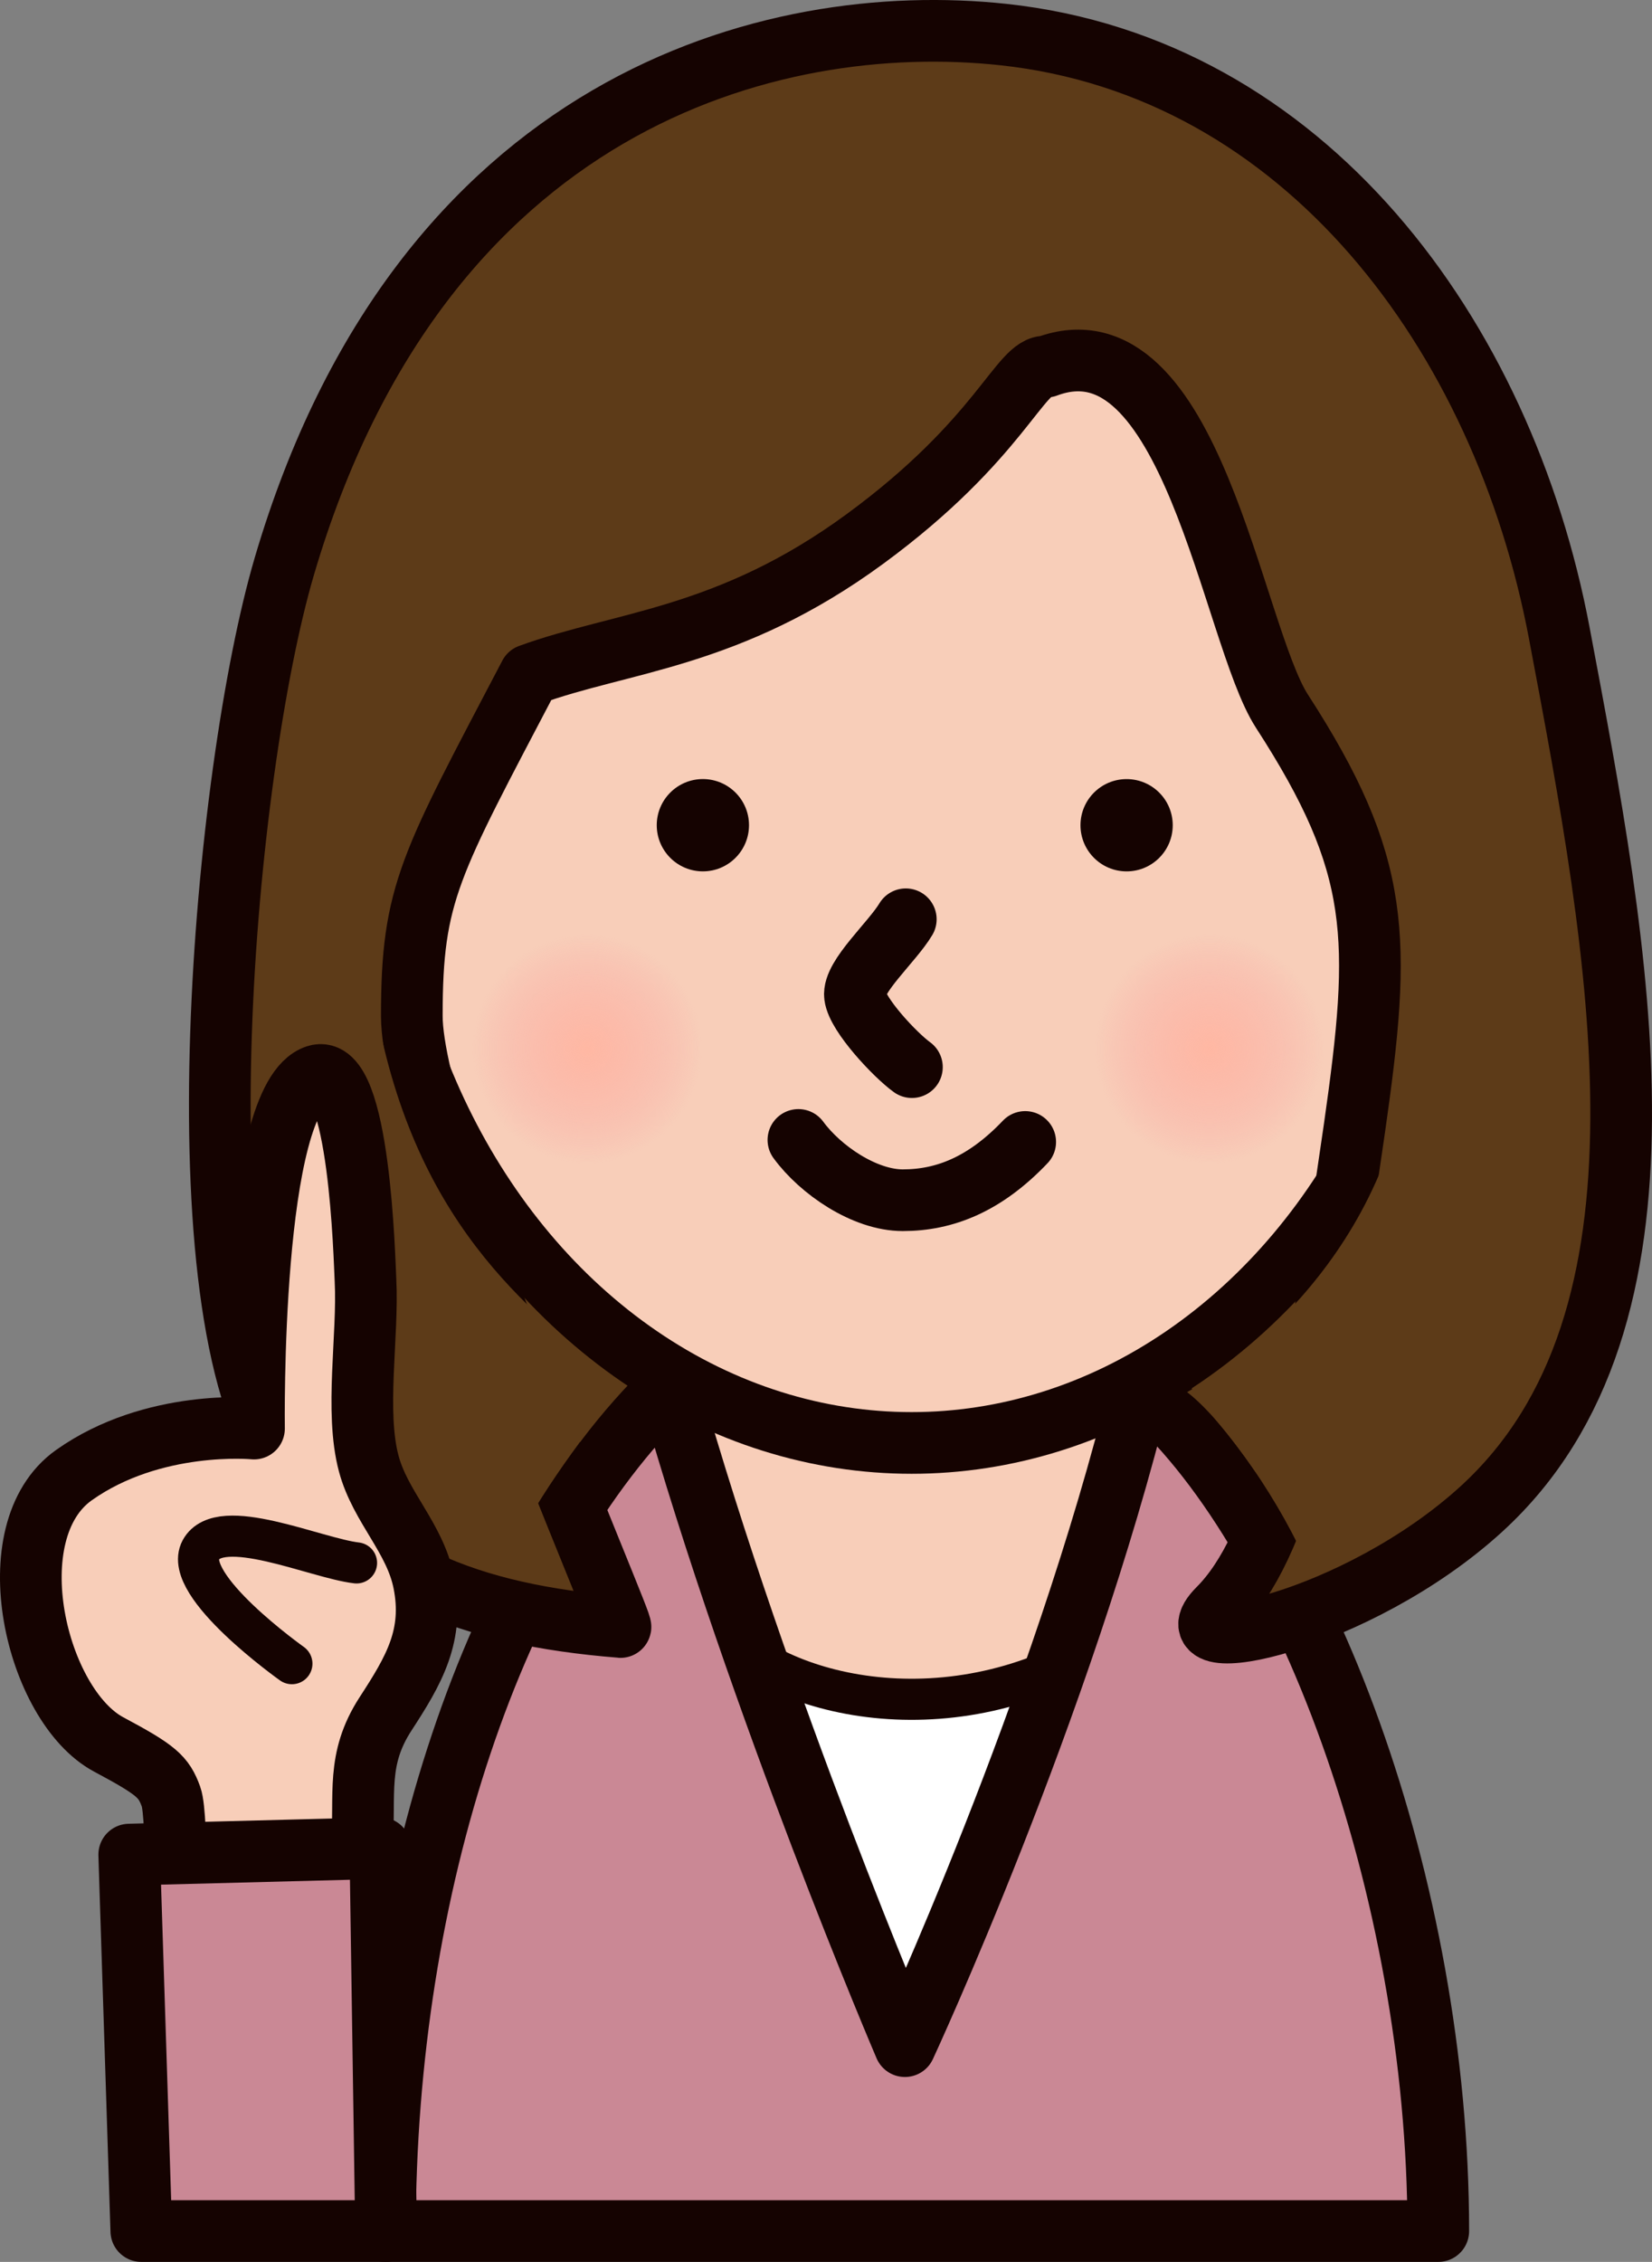
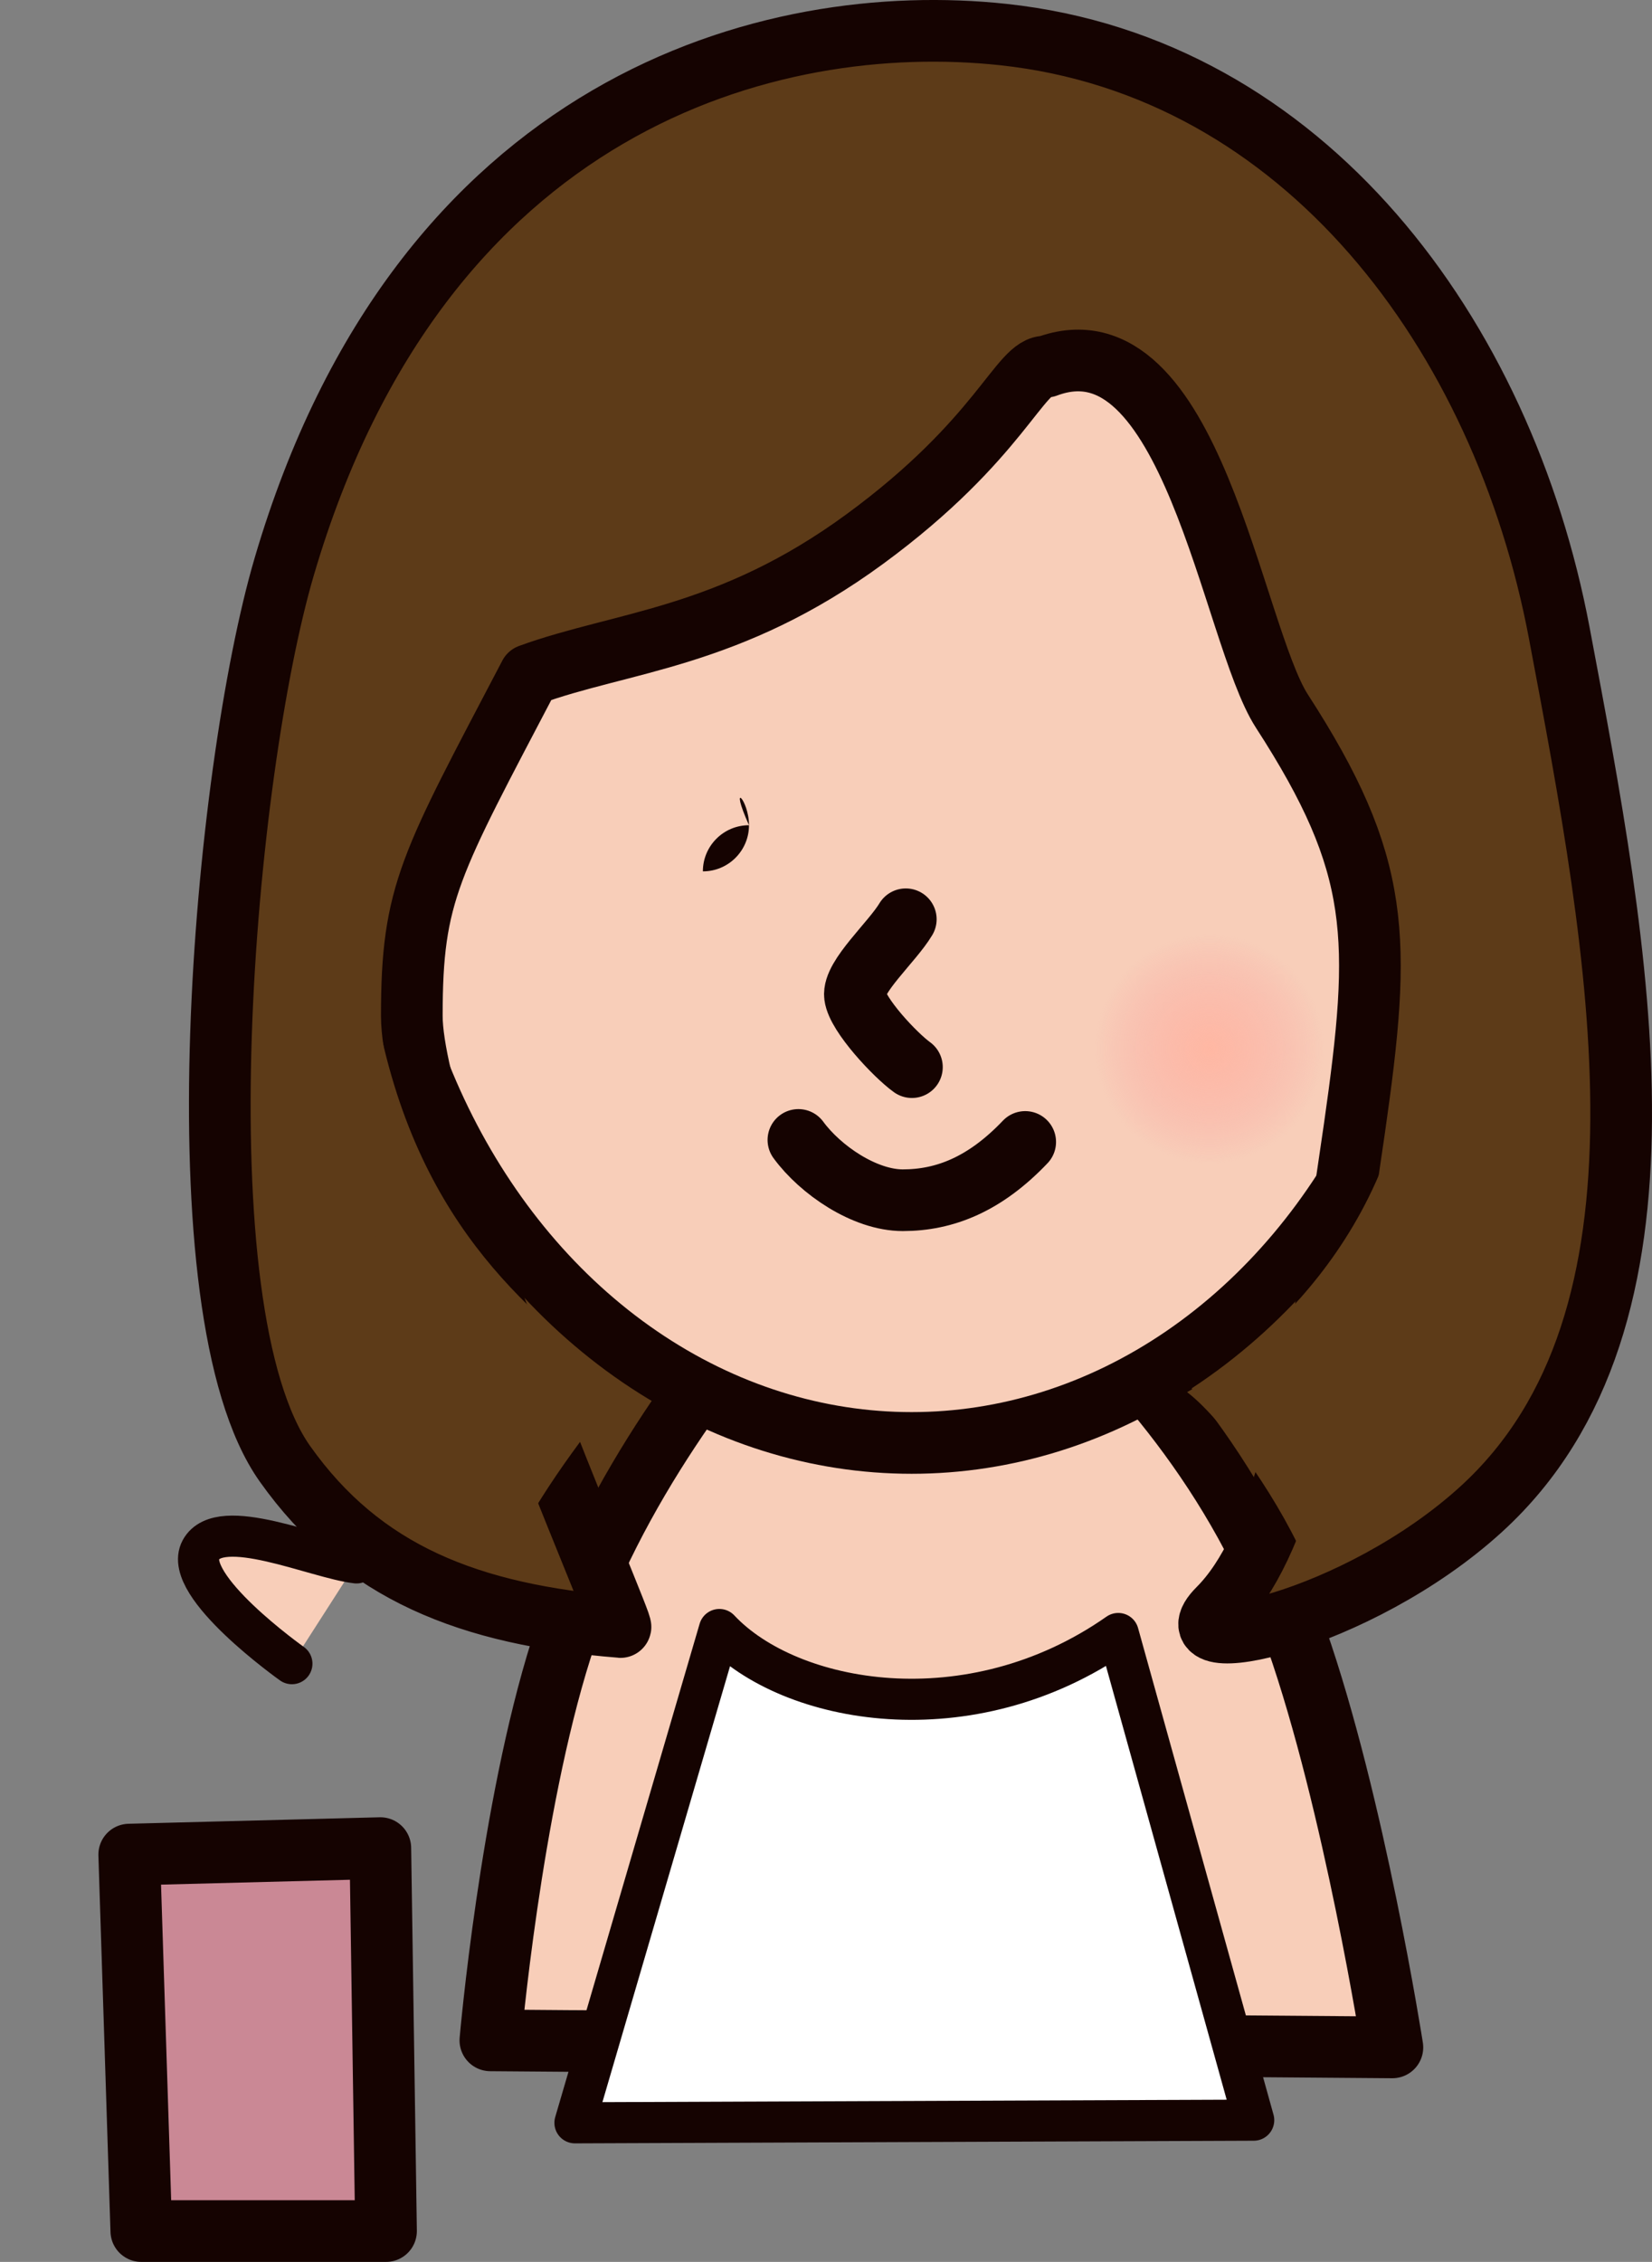
<svg xmlns="http://www.w3.org/2000/svg" version="1.1" id="圖層_1" x="0px" y="0px" width="180.213px" height="246.664px" viewBox="0 0 180.213 246.664" enable-background="new 0 0 180.213 246.664" xml:space="preserve">
  <rect x="0" y="0" width="180.213" height="246.664" fill="#808080" stroke="none" />
  <g>
    <path fill="#5D3B18" stroke="#150301" stroke-width="6.727" stroke-linecap="round" stroke-linejoin="round" d="M42.945,154.68   c14.831,19.774,70.75,22.094,93.932,11.864c35.317-15.58,26.457-58.648,15.819-94.921C140.33,29.462,67.213,26.206,45.912,65.69   C34.931,86.049,28.114,134.904,42.945,154.68z" />
    <path fill="#F8CEB9" stroke="#150301" stroke-width="6.727" stroke-linecap="round" stroke-linejoin="round" d="M61.218,179.822   c-5.538,17.47-7.725,42.684-7.725,42.684l98.4,0.766c0,0-4.151-26.588-10.459-44.621c-6.305-18.033-17.914-30.672-28.361-40.207   c-8.616-7.867-22.737-3.937-27.321,1.101C79.039,146.921,66.756,162.354,61.218,179.822z" />
    <path fill="#FFFFFF" stroke="#150301" stroke-width="4.484" stroke-linecap="round" stroke-linejoin="round" d="M121.987,178.137   c-16.198,11.34-35.865,7.731-43.513-0.435L62.72,231.497l74.044-0.289L121.987,178.137z" />
    <ellipse fill="#F8CEB9" stroke="#150301" stroke-width="6.727" stroke-linecap="round" stroke-linejoin="round" cx="99.446" cy="87.153" rx="59.326" ry="70.203" />
-     <path fill="#150301" d="M81.707,89.99c0,2.778-2.252,5.034-5.032,5.034c-2.776,0-5.032-2.256-5.032-5.034   c0-2.778,2.256-5.032,5.032-5.032C79.455,84.958,81.707,87.212,81.707,89.99z" />
-     <circle fill="#150301" cx="122.899" cy="89.994" r="5.032" />
+     <path fill="#150301" d="M81.707,89.99c0,2.778-2.252,5.034-5.032,5.034c0-2.778,2.256-5.032,5.032-5.032C79.455,84.958,81.707,87.212,81.707,89.99z" />
    <path fill="none" stroke="#150301" stroke-width="6.727" stroke-linecap="round" stroke-linejoin="round" d="M99.479,116.373   c-1.81-1.302-5.953-5.701-6.211-7.767c-0.26-2.076,4.065-5.875,5.543-8.357" />
    <path fill="none" stroke="#150301" stroke-width="6.727" stroke-linecap="round" stroke-linejoin="round" d="M87.096,124.313   c2.41,3.287,7.223,6.574,11.385,6.574c4.598,0,8.977-1.754,13.356-6.354" />
    <radialGradient id="SVGID_1_" cx="335.616" cy="-139.308" r="12.523" gradientTransform="matrix(1 0 0 -1 -271.558 -24.936)" gradientUnits="userSpaceOnUse">
      <stop offset="0" style="stop-color:#FFB8A3" />
      <stop offset="0.483" style="stop-color:#FDAFA2;stop-opacity:0.517" />
      <stop offset="1" style="stop-color:#F9A0A0;stop-opacity:0" />
    </radialGradient>
-     <circle fill="url(#SVGID_1_)" cx="64.059" cy="114.372" r="12.523" />
    <radialGradient id="SVGID_2_" cx="403.514" cy="-139.308" r="12.524" gradientTransform="matrix(1 0 0 -1 -271.558 -24.936)" gradientUnits="userSpaceOnUse">
      <stop offset="0" style="stop-color:#FFB8A3" />
      <stop offset="0.483" style="stop-color:#FDAFA2;stop-opacity:0.517" />
      <stop offset="1" style="stop-color:#F9A0A0;stop-opacity:0" />
    </radialGradient>
    <path fill="url(#SVGID_2_)" d="M144.479,114.372c0,6.918-5.608,12.524-12.521,12.524c-6.918,0-12.525-5.606-12.525-12.524   c0-6.916,5.607-12.524,12.525-12.524C138.87,101.848,144.479,107.456,144.479,114.372z" />
-     <path fill="#CA8895" stroke="#150301" stroke-width="6.727" stroke-linecap="round" stroke-linejoin="round" d="M73.01,151.284   c-19.115,18.459-31.019,54.428-31.019,92.017c24.784,0,96.886,0,114.908,0c0-37.457-14.678-76.854-32.476-92.017   c-8.569,34.938-25.708,71.853-25.708,71.853S82.896,186.225,73.01,151.284z" />
    <g>
      <path fill="#5D3B18" stroke="#150301" stroke-width="6.727" stroke-linecap="round" stroke-linejoin="round" d="M170.097,69.028    c-6.145-32.551-27.805-61.725-60.646-65.259c-25.35-2.728-63.547,7.364-78.44,58.007c-6.593,22.41-11.838,81.035,0.069,97.848    c8.404,11.864,20.107,16.479,36.584,17.797c0.904,0.904-22.741-53.165-22.741-66.629c0-13.461,1.978-16.428,12.854-37.191    c10.112-3.678,21.753-3.955,36.583-14.832c14.832-10.875,16.938-19.002,19.775-18.785c15.819-5.934,20.238,29.121,25.709,37.572    c10.875,16.809,10.875,24.719,7.909,45.484c-4.291,30.045-8.237,45.812-14.832,52.403c-5.896,5.894,15.095,1.521,28.675-10.877    C184.338,143.805,176.688,103.964,170.097,69.028z" />
      <path fill="#5D3B18" d="M41.195,111.073c4.627,23.561,17.48,32.459,26.875,40.369c-2.72,2.72-8.652,10.629-11.619,16.438    C47.43,159.973,37.692,145.072,41.195,111.073z" />
      <path fill="#5D3B18" d="M153.543,117.501c-3.776,22.324-21.888,33.136-24.047,34.313c4.146,3.156,10.506,12.481,13.226,19.158    C153.926,149.218,155.521,148.48,153.543,117.501z" />
    </g>
    <g>
-       <path fill="#F8CEB9" stroke="#150301" stroke-width="6.727" stroke-linecap="round" stroke-linejoin="round" d="M11.861,190.238    c-7.934-4.235-12.464-23.227-3.797-29.372s19.644-5.078,19.644-5.078s-0.506-36.063,6.793-38.484    c4.735-1.572,5.257,20.184,5.369,22.305c0.313,6.053-1.174,14.326,0.363,20.029c1.262,4.696,5.021,8.047,5.995,12.894    c1.174,5.825-1.082,9.62-4.168,14.368c-3.236,4.979-2.178,8.76-2.584,14.201c-0.343,4.606-2.429,9.726-0.757,14.287    c0.803,2.186-19.574-2.519-19.574-2.519s0.313-14.747-0.487-16.935C17.859,193.747,17.099,193.036,11.861,190.238z" />
      <path fill="#F8CEB9" stroke="#150301" stroke-width="4.484" stroke-linecap="round" stroke-linejoin="round" d="M38.894,170.438    c-4.438-0.51-14.893-5.285-16.99-1.414c-2.097,3.869,9.938,12.402,9.938,12.402" />
      <polygon fill="#CA8895" stroke="#150301" stroke-width="6.727" stroke-linecap="round" stroke-linejoin="round" points="    15.415,243.301 42.111,243.301 41.489,201.541 14.097,202.248   " />
    </g>
  </g>
</svg>